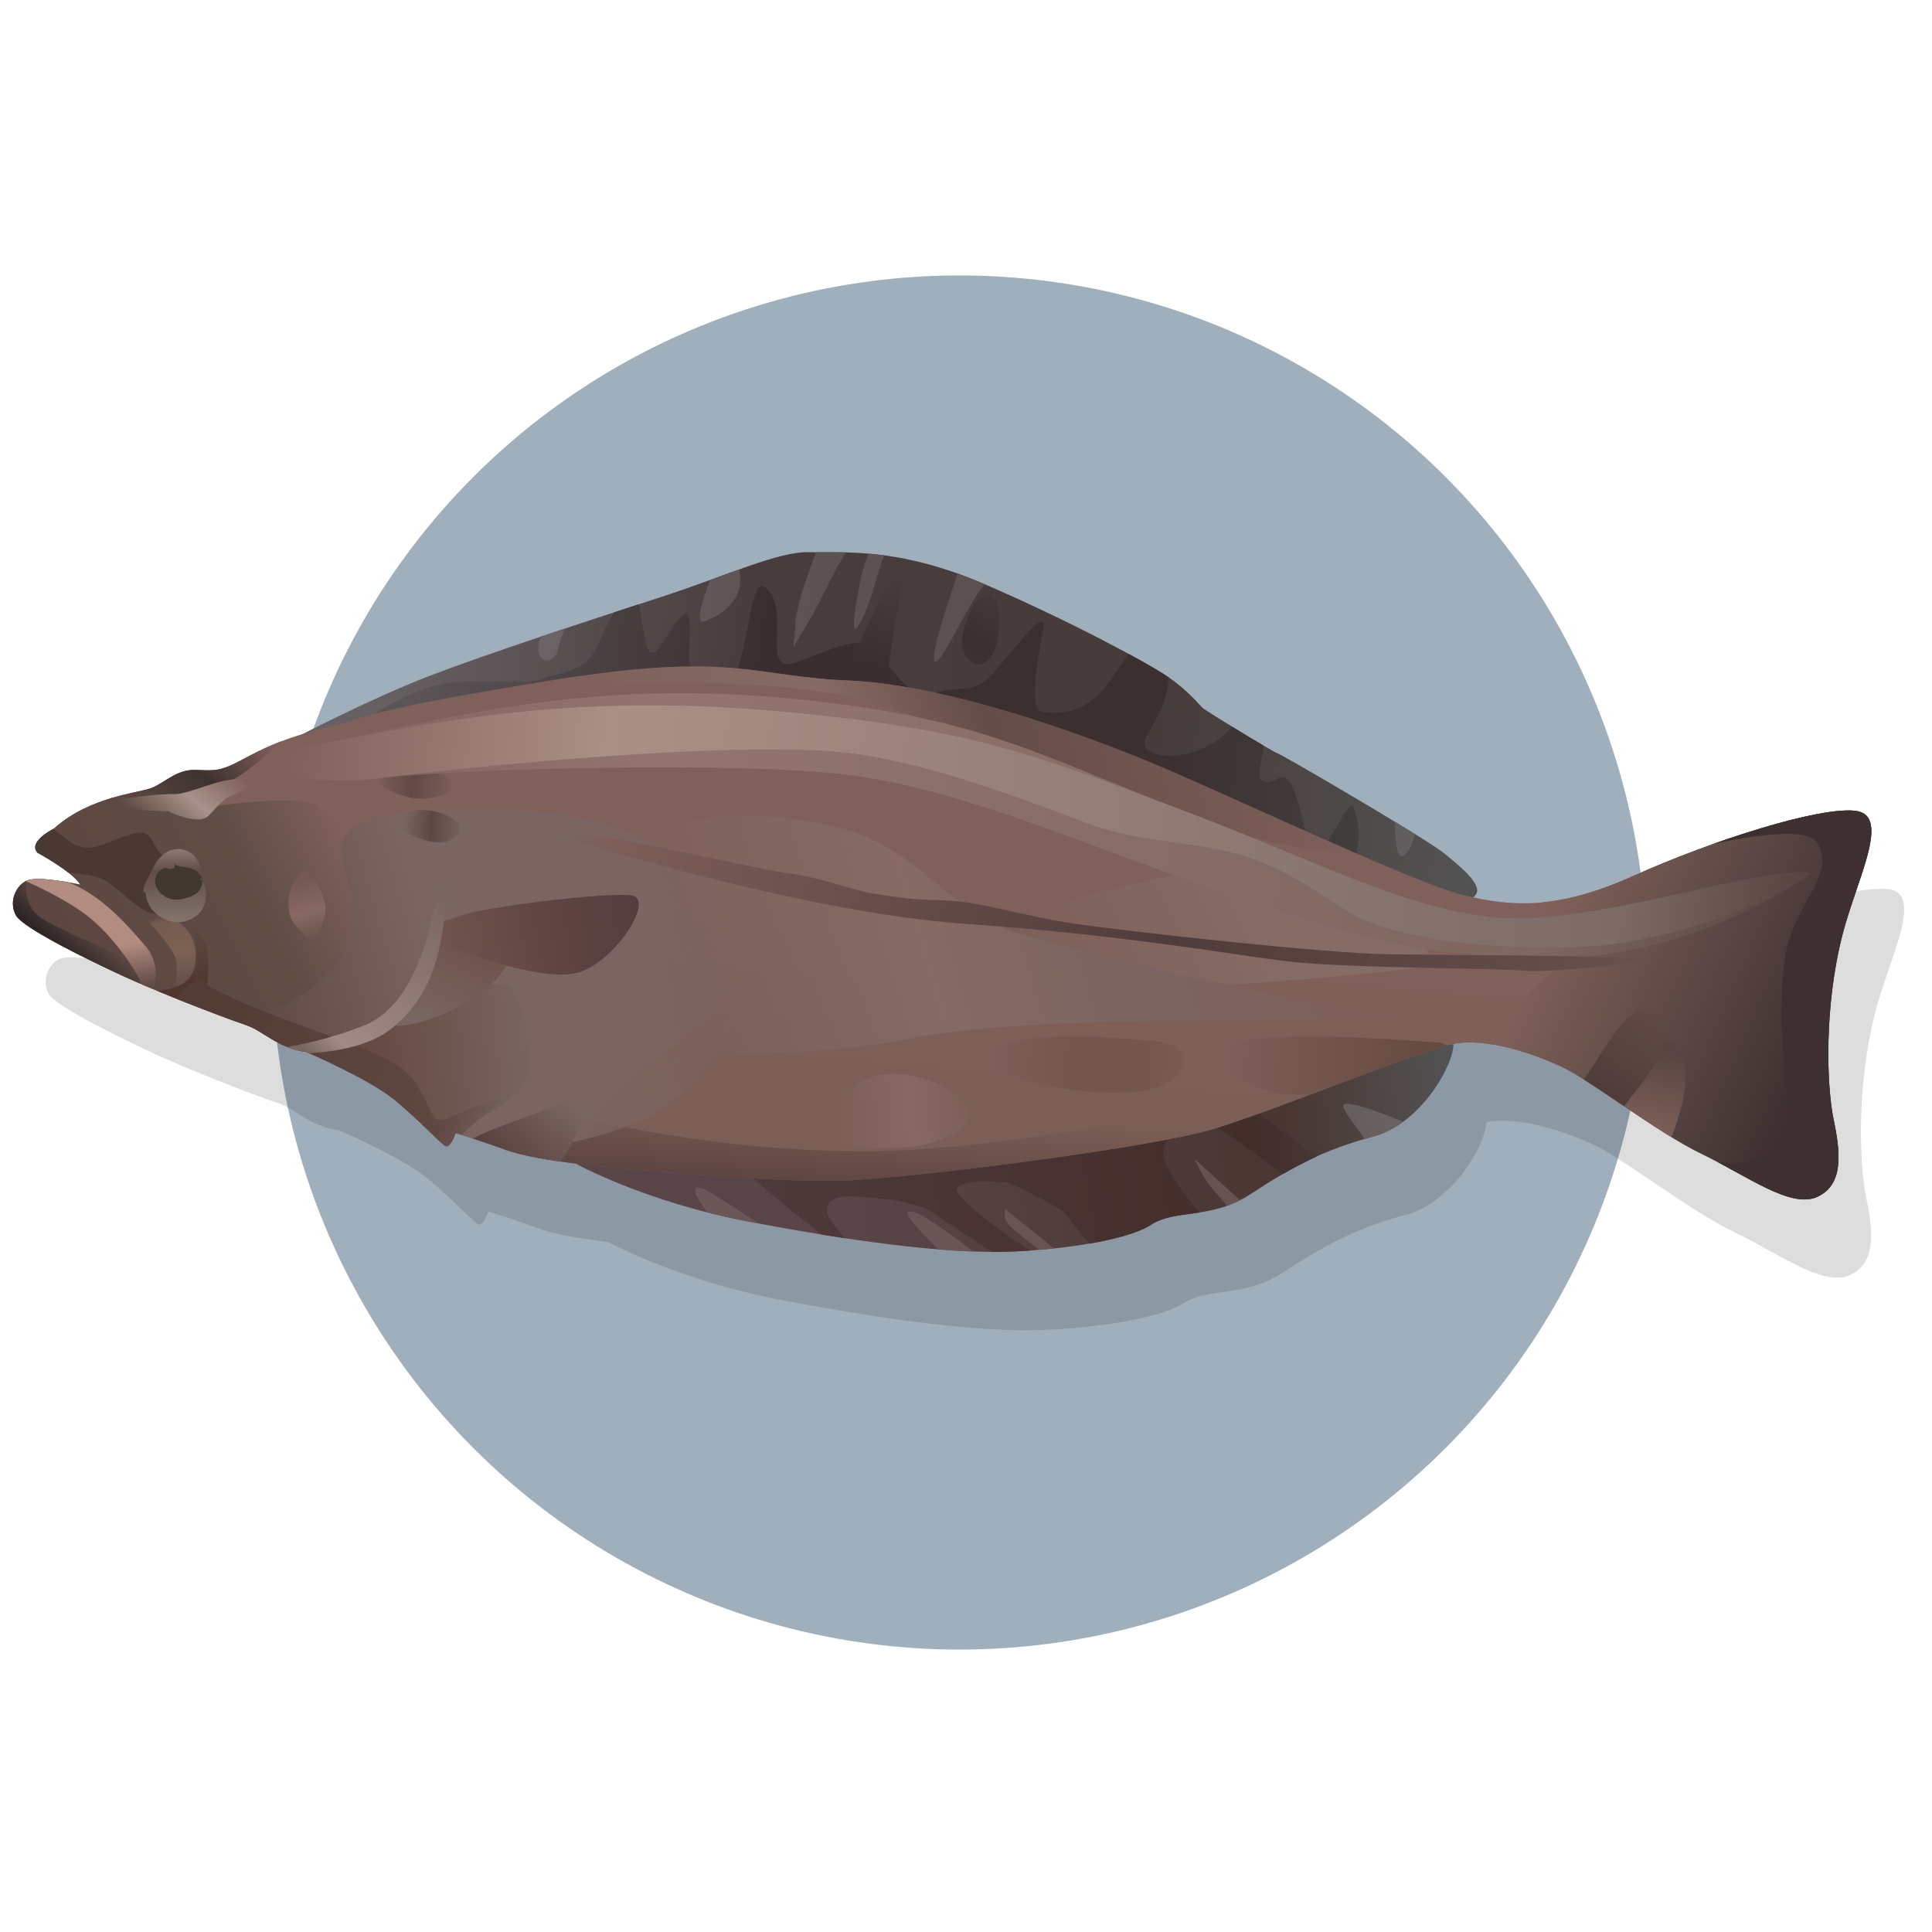
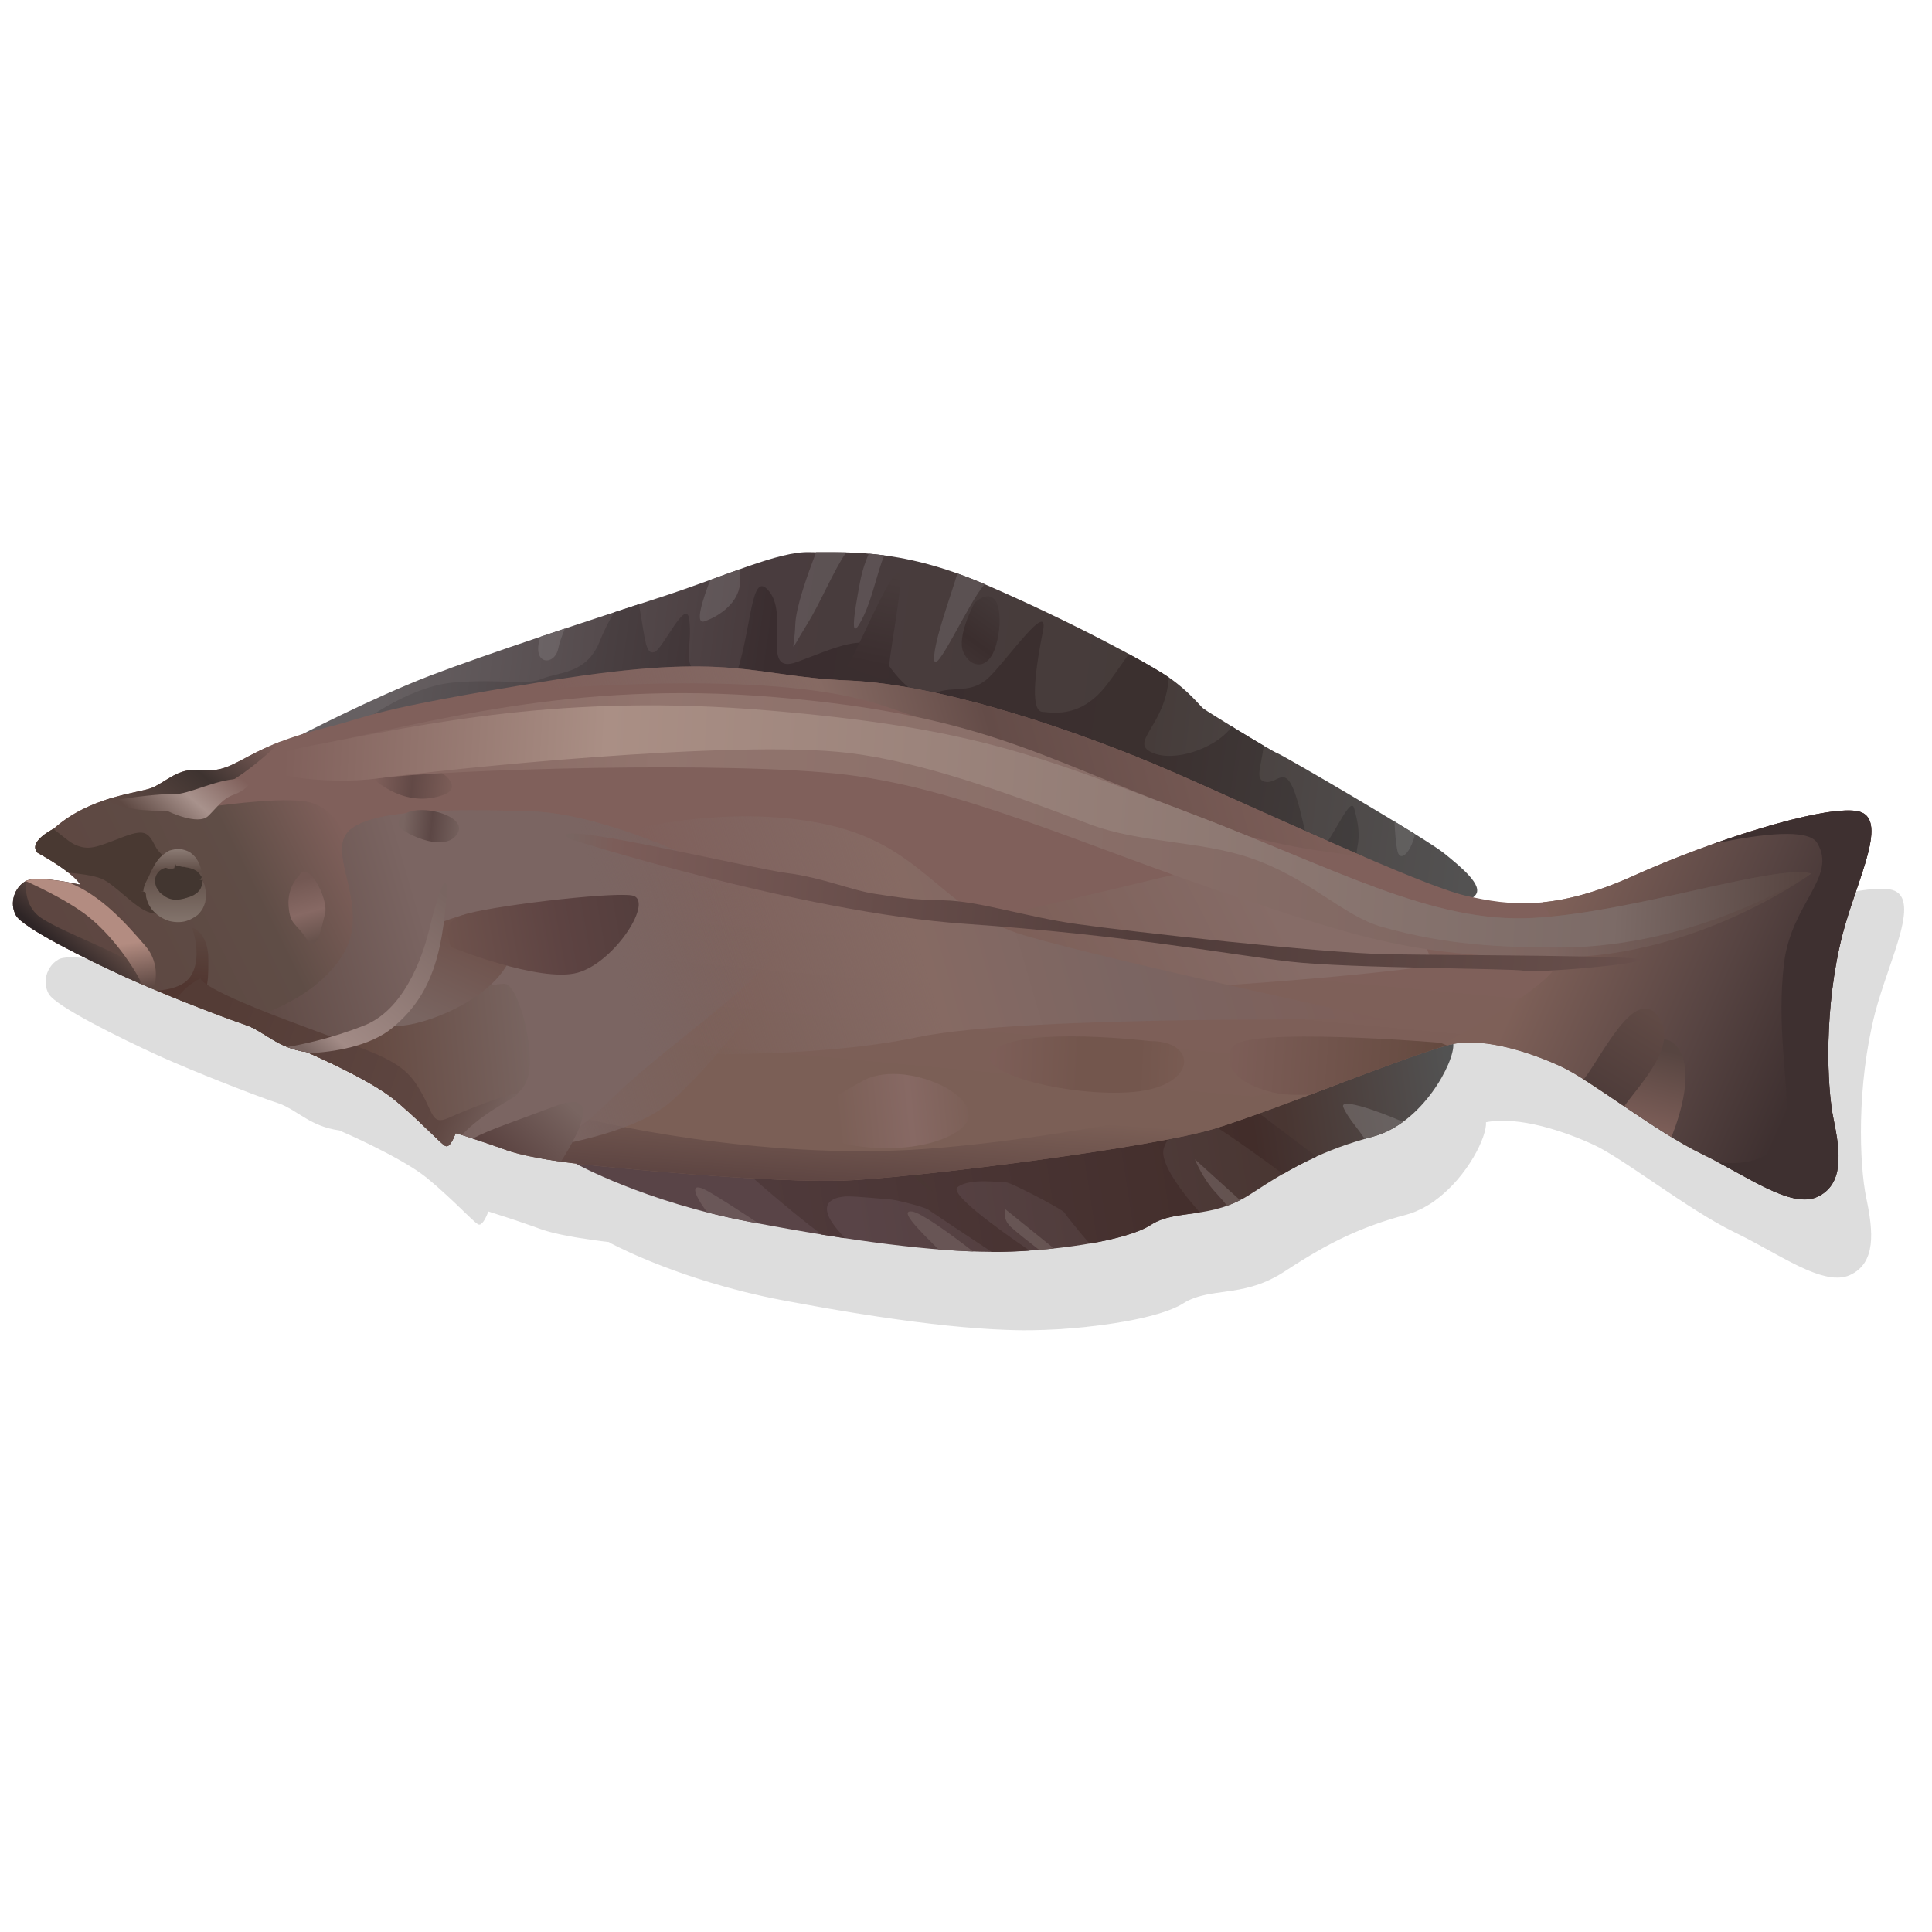
<svg xmlns="http://www.w3.org/2000/svg" version="1.1" id="Calque_1" x="0px" y="0px" width="164.5px" height="164.5px" viewBox="0 0 164.5 164.5" enable-background="new 0 0 164.5 164.5" xml:space="preserve">
  <g>
-     <circle opacity="0.4" fill="#133959" enable-background="new    " cx="81.692" cy="81.952" r="58.5" />
    <path opacity="0.15" fill="#1D1E1C" enable-background="new    " d="M160.844,75.716c-0.167-0.024-0.359-0.035-0.562-0.038   c-0.054-0.001-0.108-0.001-0.164-0.001c-0.19,0.001-0.394,0.009-0.611,0.026c-0.026,0.001-0.051,0.002-0.079,0.004   c-0.244,0.021-0.51,0.051-0.783,0.089c-0.074,0.01-0.146,0.021-0.224,0.033c-0.237,0.035-0.483,0.076-0.739,0.123   c-0.06,0.01-0.113,0.02-0.172,0.03c-0.307,0.059-0.626,0.125-0.955,0.198c-0.087,0.019-0.176,0.04-0.263,0.06   c-0.271,0.062-0.55,0.129-0.835,0.2c-0.085,0.021-0.169,0.042-0.256,0.063c-0.352,0.089-0.708,0.185-1.074,0.286   c-0.095,0.027-0.189,0.054-0.287,0.081c-0.296,0.083-0.597,0.17-0.9,0.26c-0.105,0.032-0.215,0.063-0.322,0.097   c-0.383,0.115-0.766,0.233-1.154,0.357c-0.087,0.028-0.174,0.057-0.261,0.084c-0.33,0.106-0.661,0.215-0.994,0.327   c-0.106,0.037-0.216,0.072-0.324,0.109c-0.396,0.134-0.786,0.27-1.187,0.41c0.004,0,0.007,0,0.008,0   c-2.354,0.833-4.721,1.775-6.816,2.723c-0.396,0.18-0.785,0.346-1.164,0.501c-0.168,0.069-0.328,0.129-0.492,0.192   c-0.203,0.081-0.408,0.163-0.604,0.236c-0.208,0.077-0.41,0.146-0.614,0.215c-0.141,0.048-0.283,0.1-0.422,0.145   c-0.229,0.076-0.456,0.143-0.681,0.209c-0.101,0.031-0.199,0.061-0.298,0.089c-0.248,0.07-0.487,0.132-0.729,0.189   c-0.064,0.018-0.134,0.031-0.197,0.051c-0.261,0.06-0.515,0.115-0.766,0.164c-0.037,0.008-0.072,0.016-0.109,0.021   c-0.271,0.051-0.535,0.101-0.795,0.134c-0.013,0.004-0.021,0.006-0.033,0.008c-0.273,0.041-0.543,0.07-0.811,0.1l0,0   c-2.229,0.222-4.113-0.022-5.966-0.42c0.069-0.059,0.147-0.113,0.205-0.176c0.718-0.815-1.185-2.375-2.688-3.598   c-0.498-0.402-2.154-1.445-4.166-2.666c-0.012-0.007-0.021-0.014-0.033-0.021l0,0c-4.064-2.467-9.566-5.657-9.949-5.8   c-0.145-0.054-0.59-0.302-1.18-0.648l0,0c-0.182-0.105-0.377-0.221-0.58-0.341c-0.053-0.032-0.108-0.066-0.166-0.1   c-0.14-0.083-0.277-0.167-0.424-0.254c-0.086-0.053-0.176-0.104-0.265-0.16c-0.124-0.075-0.249-0.15-0.374-0.227   c-0.092-0.056-0.184-0.111-0.273-0.167c-0.057-0.034-0.107-0.067-0.166-0.102c-1.418-0.866-2.763-1.709-2.907-1.827   c-0.302-0.244-1.214-1.461-2.938-2.646c-0.095-0.065-0.208-0.139-0.33-0.218c-0.039-0.025-0.08-0.051-0.123-0.078   c-0.1-0.062-0.207-0.129-0.32-0.199c-0.041-0.025-0.077-0.048-0.123-0.074c-0.146-0.09-0.312-0.187-0.48-0.287   c-0.064-0.039-0.137-0.079-0.206-0.119c-0.122-0.071-0.251-0.145-0.383-0.22c-0.083-0.047-0.164-0.093-0.25-0.142   c-0.19-0.108-0.394-0.22-0.603-0.335c-0.104-0.057-0.215-0.118-0.322-0.177c-0.083-0.045-0.163-0.09-0.248-0.136l0,0   c-2.979-1.622-7.408-3.84-12.27-5.941c-0.416-0.18-0.818-0.345-1.218-0.5c-0.368-0.146-0.728-0.277-1.083-0.404   c-0.014-0.005-0.027-0.011-0.042-0.016l0,0c-2.382-0.849-4.446-1.302-6.221-1.54l0,0c-0.001,0-0.001,0-0.002,0   c-0.457-0.061-0.894-0.109-1.312-0.145c-0.002,0-0.005,0-0.008-0.001l0,0c-0.689-0.059-1.331-0.092-1.921-0.107l0,0   c-0.101-0.002-0.196-0.003-0.294-0.004c-1.106-0.021-2.04,0.008-2.801-0.017c-2.689-0.087-7.147,2.032-12.708,3.835   c-0.582,0.188-1.211,0.393-1.865,0.606l0,0c-0.453,0.147-0.925,0.302-1.404,0.458c-1.539,0.503-3.195,1.048-4.876,1.607l0,0   c-0.131,0.043-0.264,0.088-0.396,0.132c-0.432,0.144-0.863,0.289-1.294,0.433c-0.136,0.045-0.271,0.091-0.405,0.136   c0,0,0,0,0,0.001c-3.561,1.198-7.024,2.401-9.423,3.321c-4.165,1.598-9.404,4.236-10.828,4.964   c-2.066,0.627-3.328,1.226-4.521,1.849c-0.003,0.001-0.006,0.002-0.008,0.004c-0.266,0.138-0.527,0.278-0.795,0.419   c-1.814,0.964-2.286,0.812-3.847,0.775c-1.561-0.037-2.584,1.108-3.703,1.543c-0.074,0.029-0.163,0.058-0.263,0.085   c-0.031,0.009-0.068,0.018-0.102,0.026c-0.072,0.02-0.146,0.04-0.229,0.059c-0.074,0.018-0.153,0.036-0.234,0.054   c-0.043,0.01-0.085,0.02-0.13,0.03c-0.634,0.141-1.462,0.312-2.381,0.584l0,0c-0.009,0.003-0.017,0.006-0.025,0.007   c-0.138,0.042-0.281,0.088-0.423,0.133c-0.06,0.02-0.119,0.038-0.181,0.057c-0.136,0.046-0.274,0.097-0.413,0.147   c-0.07,0.025-0.138,0.049-0.209,0.076c-0.132,0.051-0.266,0.106-0.399,0.162c-0.078,0.033-0.154,0.062-0.232,0.096   c-0.129,0.056-0.259,0.118-0.388,0.18c-0.083,0.039-0.165,0.075-0.247,0.116c-0.126,0.062-0.251,0.133-0.377,0.201   c-0.085,0.047-0.171,0.089-0.256,0.139c-0.127,0.073-0.251,0.153-0.376,0.231c-0.083,0.052-0.166,0.1-0.248,0.155   c-0.136,0.09-0.269,0.189-0.402,0.287c-0.069,0.051-0.14,0.098-0.208,0.15c-0.201,0.154-0.398,0.319-0.59,0.493   c0,0-0.11,0.055-0.269,0.147c-0.018,0.01-0.034,0.02-0.053,0.031c-0.024,0.015-0.049,0.03-0.074,0.045   C6.935,77.468,6.91,77.483,6.883,77.5c-0.025,0.016-0.052,0.034-0.079,0.052c-0.027,0.018-0.055,0.036-0.083,0.055   c-0.028,0.019-0.056,0.04-0.085,0.061c-0.029,0.02-0.056,0.04-0.084,0.062c-0.029,0.021-0.057,0.044-0.085,0.067   c-0.028,0.021-0.056,0.044-0.084,0.068c-0.027,0.023-0.054,0.047-0.08,0.071c-0.028,0.026-0.055,0.05-0.081,0.076   c-0.025,0.025-0.049,0.05-0.073,0.075C6.123,78.116,6.1,78.143,6.077,78.17c-0.022,0.026-0.042,0.052-0.063,0.077   c-0.022,0.029-0.042,0.058-0.061,0.087c-0.017,0.026-0.034,0.052-0.049,0.079c-0.018,0.03-0.03,0.061-0.044,0.091   c-0.012,0.026-0.024,0.052-0.033,0.079c-0.011,0.031-0.017,0.064-0.023,0.097c-0.006,0.025-0.012,0.051-0.014,0.077   c-0.003,0.034,0,0.068,0.003,0.103c0.003,0.024,0.001,0.048,0.006,0.072c0.008,0.039,0.025,0.078,0.042,0.117   c0.008,0.02,0.012,0.039,0.022,0.058c0.032,0.059,0.073,0.116,0.127,0.174c0,0,1.51,0.81,2.623,1.69l0,0   c0.435,0.344,0.811,0.699,1.008,1.021c0,0-0.418-0.094-1.003-0.199l0,0c-0.007-0.001-0.015-0.001-0.022-0.003   c-0.121-0.022-0.248-0.044-0.381-0.065c-0.028-0.004-0.055-0.009-0.083-0.013c-0.151-0.024-0.306-0.048-0.466-0.07   c-0.015-0.002-0.031-0.004-0.047-0.006c-0.136-0.019-0.274-0.036-0.411-0.052c-0.053-0.006-0.104-0.01-0.156-0.016   c-0.107-0.011-0.213-0.021-0.319-0.029c-0.054-0.004-0.107-0.008-0.16-0.012c-0.148-0.01-0.295-0.017-0.434-0.018   c-0.019,0-0.034,0.001-0.052,0.001c-0.122-0.001-0.238,0.002-0.349,0.009c-0.042,0.002-0.08,0.007-0.121,0.011   c-0.087,0.008-0.167,0.02-0.243,0.034c-0.033,0.006-0.068,0.011-0.1,0.019c-0.1,0.023-0.191,0.052-0.263,0.09   c-0.008,0.004-0.014,0.009-0.022,0.014H4.99c-0.005,0.003-0.01,0.007-0.016,0.011C4.391,82.02,3.983,82.652,3.9,83.343   c-0.009,0.07-0.003,0.144-0.004,0.216C3.894,83.628,3.885,83.7,3.891,83.77c0.01,0.125,0.036,0.25,0.069,0.373   c0.004,0.021,0.004,0.037,0.011,0.059c0.041,0.142,0.099,0.277,0.174,0.415c0.602,1.079,6.173,3.811,9.276,5.229   c0.197,0.09,0.404,0.182,0.618,0.277c0.064,0.029,0.132,0.059,0.198,0.086c0.153,0.068,0.308,0.137,0.468,0.206   c0.005,0.002,0.01,0.004,0.015,0.006l0,0c0.058,0.026,0.12,0.052,0.179,0.077l0,0c0.02,0.009,0.042,0.018,0.062,0.025   c0.381,0.164,0.774,0.33,1.18,0.5l0,0c0.009,0.004,0.018,0.008,0.028,0.012c1.718,0.714,3.587,1.451,5.084,2.017   c0.074,0.028,0.142,0.054,0.214,0.08c0.154,0.058,0.305,0.115,0.449,0.168c0.097,0.036,0.188,0.069,0.28,0.104   c0.115,0.041,0.227,0.082,0.334,0.123c0.089,0.031,0.175,0.062,0.257,0.093c0.104,0.037,0.198,0.069,0.291,0.104   c0.066,0.021,0.135,0.049,0.196,0.065c0.147,0.051,0.281,0.101,0.393,0.133c0.192,0.062,0.374,0.142,0.553,0.228   c0.063,0.025,0.124,0.062,0.187,0.096c0.115,0.061,0.232,0.121,0.345,0.186c0.077,0.045,0.154,0.092,0.231,0.139   c0.118,0.07,0.235,0.145,0.354,0.22c0.087,0.054,0.172,0.104,0.262,0.164c0-0.001,0-0.001,0.001-0.002   c0.679,0.423,1.417,0.854,2.409,1.118c0.276,0.072,0.571,0.137,0.889,0.179c0,0,0.082,0.036,0.229,0.104l0,0l0,0l0,0   c0.118,0.051,0.283,0.125,0.478,0.213c0.023,0.01,0.044,0.02,0.068,0.027c0.073,0.033,0.154,0.069,0.234,0.106   c0.058,0.024,0.117,0.054,0.179,0.082c0.069,0.028,0.143,0.063,0.216,0.101c0.082,0.038,0.167,0.077,0.253,0.118   c0.073,0.033,0.146,0.065,0.222,0.104c0.094,0.045,0.192,0.092,0.292,0.141c0.076,0.035,0.15,0.07,0.226,0.107   c0.116,0.058,0.237,0.113,0.357,0.174c0.064,0.033,0.127,0.062,0.192,0.097c0.377,0.188,0.769,0.386,1.162,0.593   c0.056,0.029,0.112,0.062,0.169,0.092c0.139,0.073,0.278,0.147,0.417,0.227c0.069,0.035,0.136,0.074,0.204,0.111   c0.126,0.068,0.252,0.143,0.376,0.211c0.07,0.041,0.14,0.082,0.209,0.123c0.12,0.067,0.236,0.139,0.351,0.207   c0.069,0.043,0.139,0.084,0.208,0.127c0.112,0.068,0.22,0.141,0.328,0.207c0.063,0.041,0.128,0.084,0.19,0.125   c0.112,0.072,0.218,0.146,0.322,0.223c0.05,0.033,0.102,0.068,0.148,0.104c0.148,0.106,0.289,0.213,0.416,0.317   c0.266,0.217,0.525,0.438,0.779,0.659c0.072,0.062,0.141,0.125,0.211,0.188c0.179,0.157,0.357,0.316,0.526,0.473   c0.071,0.062,0.136,0.127,0.204,0.188c0.167,0.154,0.334,0.312,0.49,0.456c0.04,0.037,0.075,0.069,0.113,0.105   c0.534,0.511,0.987,0.951,1.342,1.287c0.022,0.021,0.048,0.045,0.069,0.065c0.092,0.087,0.171,0.157,0.248,0.226   c0.038,0.035,0.079,0.072,0.113,0.104c0.061,0.052,0.107,0.087,0.153,0.12c0.022,0.018,0.053,0.045,0.072,0.057   c0.004,0,0.007,0,0.01,0.002c0.014,0.01,0.036,0.028,0.048,0.033c0.057,0.025,0.114,0.021,0.171,0c0.001,0,0.002,0,0.003,0   c0.027-0.011,0.053-0.033,0.08-0.057c0.042-0.03,0.085-0.069,0.125-0.119c0.019-0.021,0.038-0.042,0.057-0.068   c0.026-0.035,0.049-0.072,0.074-0.113c0.017-0.025,0.033-0.055,0.049-0.082c0.023-0.041,0.044-0.082,0.065-0.123   c0.015-0.028,0.029-0.061,0.043-0.088c0.019-0.041,0.037-0.076,0.054-0.114c0.012-0.029,0.024-0.058,0.035-0.082   c0.014-0.034,0.026-0.062,0.038-0.093c0.012-0.03,0.021-0.056,0.029-0.075c0.007-0.021,0.013-0.033,0.018-0.046   c0.01-0.027,0.016-0.045,0.016-0.045s0.729,0.229,1.711,0.552c0.062,0.021,0.124,0.039,0.188,0.062   c0.14,0.047,0.287,0.096,0.436,0.145c0.14,0.049,0.281,0.098,0.425,0.146c0.077,0.024,0.153,0.054,0.23,0.079   c0.213,0.07,0.429,0.146,0.644,0.225c0.023,0.008,0.047,0.018,0.07,0.021c0.251,0.088,0.5,0.18,0.742,0.268   c0.133,0.049,0.278,0.096,0.432,0.143c0.048,0.015,0.101,0.027,0.15,0.043c0.11,0.031,0.22,0.062,0.338,0.092   c0.063,0.016,0.129,0.031,0.194,0.049c0.112,0.025,0.224,0.053,0.34,0.079c0.07,0.017,0.141,0.03,0.213,0.048   c0.116,0.023,0.233,0.049,0.353,0.072c0.075,0.016,0.149,0.029,0.225,0.044c0.071,0.015,0.142,0.026,0.214,0.041   c0.056,0.011,0.112,0.021,0.168,0.03c0.056,0.011,0.11,0.021,0.165,0.029c0.025,0.006,0.052,0.012,0.079,0.016   c0.074,0.013,0.146,0.023,0.221,0.037c0.059,0.011,0.116,0.021,0.174,0.029c0.051,0.008,0.101,0.018,0.151,0.022   c0.05,0.008,0.099,0.019,0.147,0.021c0.09,0.018,0.18,0.028,0.269,0.041c0.053,0.009,0.106,0.021,0.159,0.025   c0.066,0.01,0.13,0.02,0.195,0.029c0.068,0.01,0.133,0.02,0.2,0.029c0.044,0.006,0.091,0.014,0.133,0.02l0,0   c0.032,0.004,0.06,0.008,0.09,0.014c0.121,0.017,0.238,0.032,0.351,0.047c0.069,0.01,0.134,0.021,0.199,0.027   c0.063,0.008,0.125,0.016,0.186,0.023c0.061,0.007,0.121,0.016,0.179,0.021c0.072,0.011,0.139,0.021,0.204,0.026   c0.058,0.006,0.114,0.013,0.167,0.02l-0.066,0.012c0,0,4.303,2.377,11.133,4.121c0.001,0.002,0.001,0.004,0.002,0.004   c0.047,0.013,0.1,0.021,0.148,0.035c0.389,0.101,0.788,0.191,1.192,0.284c0.174,0.041,0.341,0.082,0.518,0.121   c0.572,0.127,1.157,0.25,1.757,0.363c0.266,0.052,0.524,0.099,0.787,0.146c-0.001,0-0.002,0-0.002,0   c1.883,0.354,3.674,0.666,5.367,0.941l0,0c0.008,0.001,0.017,0.003,0.026,0.004c0.666,0.107,1.314,0.209,1.952,0.305   c0.003,0,0.007,0,0.01,0l0,0c4.284,0.646,7.909,1.021,10.894,1.129h0.002l0,0c0.534,0.021,1.053,0.032,1.545,0.035   c0.012,0,0.025,0,0.039,0l0,0c0.012,0,0.023-0.002,0.035-0.002c0.461,0.002,0.94-0.008,1.426-0.023   c0.066,0,0.133-0.002,0.198-0.004c0.479-0.018,0.968-0.043,1.46-0.07c0.04-0.003,0.078-0.008,0.118-0.01c0,0-0.001,0-0.003-0.002   c0.27-0.018,0.537-0.036,0.807-0.06c0,0,0.002,0,0.002,0.001c0.047-0.005,0.094-0.009,0.143-0.014   c0.318-0.027,0.642-0.059,0.961-0.09c0.054-0.006,0.104-0.01,0.156-0.016l-0.002-0.005c1.045-0.106,2.07-0.251,3.039-0.419v0.001   c0.043-0.007,0.084-0.017,0.125-0.021c0.168-0.028,0.332-0.062,0.496-0.09c0.129-0.025,0.256-0.051,0.381-0.076   c0.148-0.03,0.295-0.062,0.438-0.092c0.134-0.029,0.265-0.062,0.394-0.09c0.131-0.031,0.266-0.062,0.393-0.098   c0.134-0.034,0.268-0.066,0.396-0.104c0.111-0.029,0.229-0.062,0.338-0.094c0.133-0.039,0.26-0.078,0.385-0.117   c0.099-0.033,0.197-0.062,0.291-0.097c0.131-0.045,0.25-0.091,0.371-0.136c0.078-0.03,0.16-0.061,0.234-0.089   c0.131-0.056,0.246-0.108,0.363-0.163c0.057-0.023,0.109-0.051,0.163-0.075c0.162-0.081,0.312-0.165,0.44-0.25   c0.146-0.092,0.289-0.174,0.438-0.247c0.054-0.023,0.104-0.046,0.158-0.066c0.099-0.045,0.196-0.088,0.298-0.125   c0.066-0.024,0.139-0.045,0.205-0.067c0.089-0.029,0.177-0.06,0.27-0.083c0.08-0.021,0.158-0.041,0.238-0.061   c0.083-0.021,0.164-0.039,0.247-0.06c0.095-0.021,0.188-0.038,0.285-0.056c0.067-0.014,0.138-0.024,0.209-0.036   c0.12-0.021,0.239-0.039,0.362-0.06c0.035-0.004,0.066-0.011,0.104-0.016c0.417-0.061,0.854-0.113,1.303-0.186   c0.021-0.002,0.043-0.006,0.062-0.008l0,0c0.729-0.113,1.492-0.272,2.296-0.562v0.001c0.002-0.001,0.004-0.001,0.006-0.003   c0.179-0.062,0.354-0.136,0.536-0.211c0.007-0.003,0.016-0.007,0.021-0.009c0.182-0.076,0.36-0.164,0.547-0.258   c0.004-0.002,0.008-0.004,0.013-0.006l0,0c0.313-0.158,0.631-0.334,0.955-0.548c0.999-0.657,1.937-1.241,2.868-1.774   c0.365-0.211,0.729-0.41,1.097-0.604c0.138-0.07,0.274-0.141,0.412-0.21c0.31-0.155,0.62-0.312,0.937-0.456   c1.521-0.704,3.133-1.3,5.062-1.812c0.244-0.063,0.484-0.146,0.717-0.236c0.124-0.048,0.243-0.105,0.364-0.163   c0.099-0.045,0.198-0.087,0.297-0.138c0.165-0.084,0.325-0.178,0.485-0.271c0.041-0.023,0.082-0.049,0.125-0.074   c0.179-0.108,0.354-0.229,0.521-0.354c0.012-0.006,0.021-0.014,0.025-0.02c0,0,0,0-0.004,0c2.73-1.994,4.395-5.439,4.291-6.629   c2.805-0.551,6.726,0.787,9.205,1.936c0.525,0.242,1.195,0.638,1.953,1.115c0.231,0.146,0.474,0.303,0.717,0.463   c0.021,0.016,0.043,0.027,0.062,0.041c0.258,0.168,0.521,0.345,0.792,0.523c0.011,0.006,0.021,0.012,0.029,0.021   c0.573,0.383,1.175,0.791,1.792,1.207l0,0c2.216,1.496,4.619,3.099,6.584,4.047c0.468,0.226,0.934,0.466,1.395,0.711   c0.147,0.079,0.295,0.158,0.44,0.236c0.077,0.043,0.153,0.084,0.229,0.123c0.17,0.096,0.34,0.188,0.51,0.28   c0.047,0.024,0.094,0.052,0.14,0.075c0.231,0.127,0.462,0.254,0.69,0.379c0.074,0.041,0.146,0.082,0.225,0.123   c0.145,0.079,0.289,0.157,0.432,0.234c0.082,0.041,0.162,0.086,0.24,0.128c0.137,0.071,0.271,0.145,0.408,0.213   c0.076,0.041,0.154,0.081,0.232,0.12c0.146,0.074,0.291,0.146,0.438,0.218c0.059,0.028,0.119,0.062,0.178,0.087   c0.2,0.098,0.397,0.188,0.592,0.271c0.035,0.017,0.069,0.026,0.104,0.043c0.157,0.063,0.313,0.131,0.467,0.188   c0.065,0.023,0.128,0.049,0.193,0.068c0.12,0.043,0.241,0.084,0.358,0.121c0.069,0.021,0.143,0.039,0.213,0.061   c0.104,0.03,0.215,0.061,0.317,0.082c0.07,0.02,0.144,0.03,0.212,0.042c0.104,0.021,0.2,0.034,0.301,0.046   c0.065,0.01,0.137,0.018,0.205,0.021c0.098,0.008,0.188,0.008,0.285,0.006c0.062,0,0.125,0,0.188-0.004   c0.102-0.008,0.199-0.022,0.295-0.041c0.05-0.01,0.102-0.016,0.15-0.026c0.143-0.034,0.278-0.08,0.413-0.141   c2.255-1.031,1.995-3.716,1.399-6.56c-0.6-2.857-0.836-9.567,0.744-15.75C160.861,81.588,163.822,76.155,160.844,75.716z" />
    <g>
      <linearGradient id="SVGID_1_" gradientUnits="userSpaceOnUse" x1="426.9" y1="611.295" x2="520.267" y2="614.159" gradientTransform="matrix(0.996 0.092 -0.092 0.996 -335.768 -593.325)">
        <stop offset="0" style="stop-color:#666062" />
        <stop offset="0.323" style="stop-color:#493C3E" />
        <stop offset="0.697" style="stop-color:#463C3A" />
        <stop offset="1" style="stop-color:#535252" />
      </linearGradient>
      <path fill="url(#SVGID_1_)" d="M125.619,76.226c0.718-0.816-1.182-2.375-2.688-3.595c-1.507-1.217-13.576-8.271-14.149-8.487    c-0.573-0.215-6.031-3.581-6.332-3.825c-0.302-0.244-1.214-1.461-2.937-2.646c-1.729-1.185-8.193-4.698-15.66-7.927    c-7.464-3.229-12.211-2.646-14.9-2.734c-2.688-0.087-7.147,2.033-12.707,3.835c-5.561,1.802-14.794,4.828-19.661,6.694    c-4.865,1.867-11.211,5.16-11.211,5.16S119.91,82.707,125.619,76.226z" />
      <linearGradient id="SVGID_2_" gradientUnits="userSpaceOnUse" x1="429.938" y1="612.018" x2="519.87" y2="616.743" gradientTransform="matrix(0.996 0.092 -0.092 0.996 -335.768 -593.325)">
        <stop offset="0" style="stop-color:#5A5456" />
        <stop offset="0.323" style="stop-color:#3A2D2F" />
        <stop offset="0.697" style="stop-color:#3B302F" />
        <stop offset="1" style="stop-color:#454545" />
      </linearGradient>
      <path fill="url(#SVGID_2_)" d="M94.282,58.248c-2.132,2.822-4.399,2.468-5.54,2.361c-1.141-0.105-0.471-4.214,0.064-6.896    c0.539-2.683-2.947,2.314-4.531,3.894c-1.584,1.578-3.087,0.719-4.736,1.429c-1.647,0.71-3.445-1.614-4.569-3.445    c-1.125-1.83-3.992-0.371-7.119,0.776c-3.127,1.148-0.654-3.8-2.322-5.968c-1.669-2.168-1.459,3.315-2.997,7.488    c-1.539,4.171-2.45,0.06-3.383-0.747c-0.931-0.806-0.215-2.321-0.458-4.357c-0.242-2.036-2.249,2.523-2.988,2.742    c-0.74,0.22-0.763-1.078-1.237-3.71c-0.025-0.136-0.054-0.253-0.085-0.362c-0.664,0.216-1.359,0.443-2.077,0.679    c-0.451,0.709-0.897,1.614-1.266,2.528c-1.121,2.772-3.545,2.547-4.894,3.141c-1.35,0.593-3.449-0.033-7.508,0.309    c-4.059,0.342-8.409,3.82-8.409,3.82c-0.259,0.647-0.121,1.264,0.357,1.852c8.824,1.808,27.562,5.556,46.109,8.68    c19.345,1.504,37.5,1.99,38.104,1.786c1.336-0.45,0.521-0.958,0.77-2.085c0.25-1.128,0.06-2.152-0.266-3.333    c-0.322-1.181-1.834,2.706-2.924,3.611c-1.092,0.905-1.213-2.414-2.129-4.945c-0.916-2.529-1.527-0.573-2.643-0.964    c-0.715-0.25-0.242-1.222-0.004-3.037c-0.771-0.451-1.791-1.068-2.724-1.64c-0.056,0.084-0.11,0.166-0.171,0.237    c-1.301,1.605-4.729,2.869-6.652,1.97c-1.933-0.898,1.225-2.331,1.457-6.39c-0.604-0.414-1.787-1.114-3.394-1.986    C95.654,56.312,95.093,57.176,94.282,58.248z" />
      <linearGradient id="SVGID_3_" gradientUnits="userSpaceOnUse" x1="470.285" y1="654.987" x2="520.98" y2="642.529" gradientTransform="matrix(0.996 0.092 -0.092 0.996 -335.768 -593.325)">
        <stop offset="0" style="stop-color:#594447" />
        <stop offset="0.72" style="stop-color:#493632" />
        <stop offset="0.996" style="stop-color:#525252" />
      </linearGradient>
      <path fill="url(#SVGID_3_)" d="M123.74,88.889c0.128,1.521-2.624,6.77-6.828,7.885c-4.202,1.121-6.928,2.596-10.375,4.861    c-3.446,2.27-6.371,1.242-8.553,2.657c-2.18,1.416-8.735,2.315-13.588,2.297c-4.854-0.021-11.675-0.87-20.583-2.562    c-8.903-1.689-14.75-4.93-14.75-4.93L123.74,88.889z" />
      <linearGradient id="SVGID_4_" gradientUnits="userSpaceOnUse" x1="454.028" y1="659.295" x2="523.521" y2="641.787" gradientTransform="matrix(0.996 0.092 -0.092 0.996 -335.768 -593.325)">
        <stop offset="0" style="stop-color:#523D3F" />
        <stop offset="0.72" style="stop-color:#422D2A" />
        <stop offset="0.996" style="stop-color:#525252" />
      </linearGradient>
      <path fill="url(#SVGID_4_)" d="M63.128,99.434c0,0,3.865,3.469,6.84,5.686c0.679,0.107,1.339,0.213,1.987,0.311    c-0.516-0.556-1.045-1.173-1.316-1.695c-0.852-1.662,0.892-1.859,1.539-1.871c0.648-0.012,3.216,0.227,3.715,0.271    c0.498,0.048,2.817,0.622,3.155,0.869c0.178,0.131,2.881,1.929,5.388,3.589c1.022,0.004,2.119-0.033,3.236-0.107    c-2.832-1.935-6.858-4.856-6.144-5.405c1.084-0.834,3.773-0.369,4.136-0.407s4.818,2.317,4.941,2.545    c0.084,0.158,1.299,1.678,2.168,2.67c2.27-0.394,4.205-0.937,5.209-1.589c1.187-0.771,2.592-0.817,4.182-1.063    c-1.469-1.66-3.464-4.223-3.07-5.481c0.614-1.957,3.014-2.237,3.727-2.17c0.486,0.045,4.09,2.657,6.435,4.366    c0.938-0.543,1.867-1.029,2.841-1.471l-6.229-4.701c0,0-12.173,0.143-20.812,0.408l-13.116,1.791    C67.65,97.42,63.128,99.434,63.128,99.434z" />
      <path fill="#4A3734" d="M77.315,98.759c0.057,0.078,0.118,0.162,0.178,0.253c0.059,0.092,0.137,0.18,0.203,0.278    c0.137,0.198,0.296,0.396,0.448,0.601c0.159,0.196,0.313,0.398,0.47,0.58c0.079,0.088,0.146,0.188,0.221,0.266    c0.074,0.08,0.141,0.162,0.203,0.236c0.122,0.15,0.236,0.271,0.307,0.359c0.072,0.089,0.113,0.145,0.113,0.145    s-0.061-0.025-0.163-0.084c-0.099-0.059-0.252-0.133-0.409-0.254c-0.081-0.058-0.167-0.123-0.256-0.193    c-0.092-0.066-0.178-0.15-0.268-0.237c-0.089-0.088-0.188-0.171-0.27-0.271c-0.085-0.103-0.171-0.201-0.258-0.306    c-0.077-0.104-0.153-0.217-0.229-0.321c-0.08-0.104-0.136-0.225-0.199-0.328c-0.062-0.11-0.122-0.213-0.167-0.319    c-0.048-0.104-0.088-0.206-0.125-0.298C77.036,98.675,77.198,98.604,77.315,98.759z" />
      <linearGradient id="SVGID_5_" gradientUnits="userSpaceOnUse" x1="475.93" y1="644.662" x2="475.93" y2="623.45" gradientTransform="matrix(0.996 0.092 -0.092 0.996 -335.768 -593.325)">
        <stop offset="0" style="stop-color:#7B5F56" />
        <stop offset="0.816" style="stop-color:#80605B" />
      </linearGradient>
      <path fill="url(#SVGID_5_)" d="M156.873,79.598c1.197-4.679,4.158-10.112,1.179-10.551c-2.979-0.438-12.315,2.522-18.958,5.519    c-6.642,2.995-10.486,2.584-14.34,1.688c-3.854-0.898-17.6-7.353-25.012-10.577c-7.414-3.224-19.375-7.41-27.542-7.738    s-9.742-2.523-25.403,0.012c-15.66,2.535-15.112,3.018-19.033,4.001c-3.92,0.984-5.512,1.861-7.328,2.825    c-1.815,0.963-2.287,0.812-3.847,0.774c-1.561-0.037-2.584,1.108-3.703,1.544c-1.12,0.436-5.264,0.714-8.314,3.469    c0,0-2.25,1.104-1.367,2.049c0,0,2.929,1.566,3.632,2.711c0,0-3.645-0.824-4.608-0.321c-0.964,0.503-1.468,1.858-0.867,2.939    c0.601,1.081,6.172,3.81,9.276,5.231s8.622,3.552,10.245,4.08c1.623,0.529,2.675,1.976,5.231,2.32c0,0,5.29,2.272,7.445,4.036    c2.155,1.764,3.964,3.767,4.378,3.966c0.412,0.2,0.857-1.107,0.857-1.107s2.463,0.769,4.446,1.493    c1.982,0.723,6.576,1.203,6.576,1.203s16.074,1.71,22.853,1.316c6.778-0.396,25.556-2.806,30.716-4.373    c5.162-1.569,17.555-6.674,20.356-7.225c2.801-0.55,6.722,0.786,9.204,1.936c2.479,1.146,8.06,5.551,11.93,7.42    c3.871,1.869,7.6,4.697,9.852,3.667c2.254-1.031,1.996-3.716,1.401-6.56C155.531,92.49,155.292,85.779,156.873,79.598z" />
      <linearGradient id="SVGID_6_" gradientUnits="userSpaceOnUse" x1="434.664" y1="633.308" x2="507.965" y2="604.412" gradientTransform="matrix(0.996 0.092 -0.092 0.996 -335.768 -593.325)">
        <stop offset="0.163" style="stop-color:#806B68;stop-opacity:0" />
        <stop offset="0.445" style="stop-color:#866A63" />
        <stop offset="0.608" style="stop-color:#644C48" />
        <stop offset="0.941" style="stop-color:#7E5F59" />
      </linearGradient>
      <path fill="url(#SVGID_6_)" d="M116.161,72.959c-5.454-2.347-12.042-5.378-16.419-7.282c-7.414-3.224-19.375-7.41-27.542-7.738    s-9.742-2.523-25.403,0.012c-3.515,0.569-6.208,1.035-8.324,1.426c11.721-1.227,28.053-2.18,36.659,0.686    c14.369,4.787,25.751,10.735,37.249,12.379C113.834,72.651,115.085,72.821,116.161,72.959z" />
      <linearGradient id="SVGID_7_" gradientUnits="userSpaceOnUse" x1="477.697" y1="654.738" x2="477.554" y2="646.577" gradientTransform="matrix(0.996 0.092 -0.092 0.996 -335.768 -593.325)">
        <stop offset="0" style="stop-color:#59413F" />
        <stop offset="1" style="stop-color:#7B5F56" />
      </linearGradient>
      <path fill="url(#SVGID_7_)" d="M113.156,91.93c-1.168,0.18-19.575,4.797-34.2,5.883c-14.626,1.086-29.101-2.562-29.101-2.562    c-2.048,0.698-3.35,1.956-4.165,3.319c1.988,0.371,4.125,0.596,4.125,0.596s16.074,1.71,22.853,1.316    c6.778-0.396,25.555-2.803,30.716-4.373c2.497-0.76,6.683-2.344,10.659-3.842C113.77,92.021,113.458,91.884,113.156,91.93z" />
      <linearGradient id="SVGID_8_" gradientUnits="userSpaceOnUse" x1="504.213" y1="627.017" x2="484.593" y2="639.476" gradientTransform="matrix(0.996 0.092 -0.092 0.996 -335.768 -593.325)">
        <stop offset="0" style="stop-color:#866C67" />
        <stop offset="0.99" style="stop-color:#7C5E57" />
      </linearGradient>
      <path fill="url(#SVGID_8_)" d="M85.7,77.873c0,0,2.062-0.527,8.235-1.967c6.176-1.44,6.483-1.699,7.756-1.438    c1.269,0.262,14.75,2.234,16.496,3.547c1.748,1.313,3.381,2.327,3.342,2.755c-0.041,0.428,0.762,1.078,0.009,1.439    c-0.752,0.361-16.715,1.898-25.647,2.074C86.956,84.462,76.252,82.028,85.7,77.873z" />
      <linearGradient id="SVGID_9_" gradientUnits="userSpaceOnUse" x1="444.81" y1="644.852" x2="511.19" y2="618.684" gradientTransform="matrix(0.996 0.092 -0.092 0.996 -335.768 -593.325)">
        <stop offset="0.163" style="stop-color:#806B68;stop-opacity:0" />
        <stop offset="0.445" style="stop-color:#866A63" />
        <stop offset="0.674" style="stop-color:#7B6562" />
        <stop offset="0.941" style="stop-color:#7E5F59" />
      </linearGradient>
      <path fill="url(#SVGID_9_)" d="M55.764,89.688c0,0,13.107,0.571,22.35-1.375c9.242-1.942,40.044-1.455,40.044-1.455    S94.891,81.89,87.33,79.677c-7.561-2.212-8.542-7.913-17.659-9.624c-9.117-1.71-18.01,1.131-18.01,1.131    S46.628,88.191,55.764,89.688z" />
      <linearGradient id="SVGID_10_" gradientUnits="userSpaceOnUse" x1="401.136" y1="642.927" x2="424.981" y2="628.248" gradientTransform="matrix(0.996 0.092 -0.092 0.996 -335.768 -593.325)">
        <stop offset="0" style="stop-color:#5D4540" />
        <stop offset="0.675" style="stop-color:#5F4D46" />
        <stop offset="1" style="stop-color:#80605B" />
      </linearGradient>
      <path fill="url(#SVGID_10_)" d="M29.562,71.433c0,0-1.024-2.9-3.728-3.223c-2.703-0.323-7.812,0.496-8.027,0.477    c-0.174-0.017-5.002-0.227-8.262-0.752c-1.579,0.466-3.418,1.226-4.974,2.631c0,0-2.25,1.104-1.367,2.049    c0,0,2.929,1.566,3.632,2.711c0,0-3.645-0.824-4.608-0.321c-0.964,0.503-1.468,1.858-0.867,2.939s6.172,3.81,9.276,5.231    s8.622,3.552,10.245,4.08c0.693,0.226,1.284,0.621,1.931,1.024c2.094-0.887,5.626-2.717,6.131-3.242    c0.636-0.659,2.288-2.951,2.797-4.557c0.508-1.606,0.36-2.34,0.349-2.988C32.079,76.845,29.562,71.433,29.562,71.433z" />
      <linearGradient id="SVGID_11_" gradientUnits="userSpaceOnUse" x1="410.489" y1="635.842" x2="412.78" y2="642.07" gradientTransform="matrix(0.996 0.092 -0.092 0.996 -335.768 -593.325)">
        <stop offset="0" style="stop-color:#5D4843" />
        <stop offset="0.087" style="stop-color:#755B4F" />
        <stop offset="0.534" style="stop-color:#7C6154" />
        <stop offset="1" style="stop-color:#5F4B44" />
      </linearGradient>
-       <path fill="url(#SVGID_11_)" d="M12.847,78.724c0,0,2.032,2.13,2.16,3.077c0.127,0.948-0.274,3.715,0.61,2.719    c0.882-0.998,1.451-3.246,0.664-4.829C15.494,78.107,11.226,76.057,12.847,78.724z" />
      <linearGradient id="SVGID_12_" gradientUnits="userSpaceOnUse" x1="412.434" y1="641.781" x2="412.29" y2="636.341" gradientTransform="matrix(0.996 0.092 -0.092 0.996 -335.768 -593.325)">
        <stop offset="0" style="stop-color:#513630" />
        <stop offset="1" style="stop-color:#5F4B44" />
      </linearGradient>
      <path fill="url(#SVGID_12_)" d="M13.355,84.354c0.837,0.351,1.71,0.701,2.561,1.039c1.81-0.517,1.816-1.358,1.825-3.625    c0.013-2.443-1.392-2.79-1.392-2.79s0.979,2.608-0.179,4.227C15.618,83.977,14.438,84.264,13.355,84.354z" />
      <linearGradient id="SVGID_13_" gradientUnits="userSpaceOnUse" x1="408.006" y1="628.767" x2="415.154" y2="618.627" gradientTransform="matrix(0.996 0.092 -0.092 0.996 -335.768 -593.325)">
        <stop offset="0" style="stop-color:#5E4943" />
        <stop offset="0.51" style="stop-color:#3E3330" />
        <stop offset="1" style="stop-color:#80605B" />
      </linearGradient>
      <path fill="url(#SVGID_13_)" d="M20.436,64.778c-1.815,0.963-2.287,0.812-3.847,0.774c-1.561-0.037-2.584,1.108-3.703,1.544    c-0.613,0.238-2.133,0.432-3.882,1.008c0.404,0.178,0.789,0.329,1.051,0.437c0.9,0.372,7.107-0.634,9.534-1.991    c1.449-0.81,3.192-2.333,4.364-3.431C22.508,63.669,21.51,64.208,20.436,64.778z" />
      <path fill="#493932" d="M16.876,77.156c0.293-0.834,0.556-2.104-0.04-2.664c-0.595-0.558-2.913-1.086-3.585-2.395    c-0.672-1.308-0.937-1.548-3.026-0.736c-2.089,0.813-2.685,1.045-3.793,0.582c-0.506-0.211-1.209-0.858-1.887-1.363    c-0.252,0.128-2.165,1.151-1.34,2.035c0,0,1.511,0.811,2.624,1.69c0.875,0.075,2.084,0.224,2.782,0.502    c1.179,0.469,2.925,2.573,4.189,2.906C14.062,78.046,16.583,77.993,16.876,77.156z" />
      <linearGradient id="SVGID_14_" gradientUnits="userSpaceOnUse" x1="426.619" y1="622.519" x2="433.734" y2="622.519" gradientTransform="matrix(0.996 0.092 -0.092 0.996 -335.768 -593.325)">
        <stop offset="0" style="stop-color:#80605B" />
        <stop offset="0.46" style="stop-color:#624946" />
        <stop offset="1" style="stop-color:#7F605A" />
      </linearGradient>
      <path fill="url(#SVGID_14_)" d="M31.435,65.962c0,0,2.64,2.942,6.201,1.763C41.197,66.546,32.512,62.502,31.435,65.962z" />
      <linearGradient id="SVGID_15_" gradientUnits="userSpaceOnUse" x1="528.261" y1="623.142" x2="552.103" y2="631.089" gradientTransform="matrix(0.996 0.092 -0.092 0.996 -335.768 -593.325)">
        <stop offset="0" style="stop-color:#7E6058" />
        <stop offset="0.61" style="stop-color:#574442" />
        <stop offset="1" style="stop-color:#3E3030" />
      </linearGradient>
      <path fill="url(#SVGID_15_)" d="M156.128,95.35c-0.597-2.856-0.836-9.566,0.745-15.75c1.197-4.679,4.158-10.112,1.179-10.551    c-2.979-0.438-12.315,2.522-18.958,5.519c-3.082,1.39-5.558,2.04-7.714,2.254c1.072,2.256,3.205,3.936-0.042,6.733    c-2.203,1.896-6.242,4.17-9.602,5.91c0.867-0.285,1.559-0.488,2.005-0.576c2.801-0.551,6.722,0.785,9.204,1.936    c2.479,1.146,8.06,5.55,11.93,7.419c3.871,1.868,7.6,4.696,9.852,3.667C156.98,100.876,156.721,98.191,156.128,95.35z" />
      <linearGradient id="SVGID_16_" gradientUnits="userSpaceOnUse" x1="537.344" y1="642.82" x2="538.526" y2="635.836" gradientTransform="matrix(0.996 0.092 -0.092 0.996 -335.768 -593.325)">
        <stop offset="0" style="stop-color:#7E5F59" />
        <stop offset="1" style="stop-color:#574541" />
      </linearGradient>
      <path fill="url(#SVGID_16_)" d="M137.742,93.822c1.48,1.002,3.07,2.076,4.576,2.996c0.82-2.079,1.886-5.625,0.586-7.539    C141.213,86.792,138.368,90.855,137.742,93.822z" />
      <linearGradient id="SVGID_17_" gradientUnits="userSpaceOnUse" x1="418.847" y1="623.505" x2="548.872" y2="618.779" gradientTransform="matrix(0.996 0.092 -0.092 0.996 -335.768 -593.325)">
        <stop offset="0" style="stop-color:#80605B" />
        <stop offset="0.244" style="stop-color:#92756E" />
        <stop offset="0.832" style="stop-color:#7E6661" />
        <stop offset="0.996" style="stop-color:#574541" />
      </linearGradient>
      <path fill="url(#SVGID_17_)" d="M154.225,74.375c0,0-9.604,7.105-21.548,7.145c-11.94,0.041-16.894-1.605-28.604-5.57    c-11.714-3.965-22.159-8.783-31.972-9.983c-9.812-1.199-34.294-0.454-39.975,0.312c-5.68,0.767-15.152-0.977-5.49-2.811    c9.663-1.835,21.876-5.59,39.285-4.115c17.408,1.474,22.336,4.952,34.979,9.723c12.645,4.771,20.972,9.572,29.646,9.083    C139.219,77.669,151.021,73.56,154.225,74.375z" />
      <linearGradient id="SVGID_18_" gradientUnits="userSpaceOnUse" x1="418.853" y1="623.646" x2="548.879" y2="618.921" gradientTransform="matrix(0.996 0.092 -0.092 0.996 -335.768 -593.325)">
        <stop offset="0" style="stop-color:#80605B" />
        <stop offset="0.21" style="stop-color:#AA8F85" />
        <stop offset="0.875" style="stop-color:#7C6B67" />
        <stop offset="0.996" style="stop-color:#574541" />
      </linearGradient>
      <path fill="url(#SVGID_18_)" d="M154.225,74.375c0,0-9.42,6.259-21.357,6.3c-6.792,0.022-10.817-0.534-15.186-1.748    c-3.311-0.921-6.201-4.177-11.254-5.886c-4.361-1.477-9.371-1.239-13.68-2.876c-7.266-2.763-14.281-5.296-20.44-6.049    c-9.812-1.2-34.502,1.396-40.184,2.162c-5.68,0.767-15.152-0.977-5.49-2.811c9.663-1.835,21.339-4.453,38.748-2.979    c17.409,1.475,22.873,3.815,35.517,8.587c12.646,4.771,20.975,9.572,29.646,9.083C139.219,77.669,151.021,73.56,154.225,74.375z" />
      <path fill="#423630" d="M14.453,76.931c-0.364,0.04-2.444-0.011-1.819-1.318c0.625-1.309-0.211-1.603,1.054-2.06    c1.266-0.457,1.279-0.6,1.7-0.49c0.421,0.112,1.23,0.69,1.23,0.69s1.175,1.125,0.423,2.413    C16.288,77.454,14.453,76.931,14.453,76.931z" />
      <linearGradient id="SVGID_19_" gradientUnits="userSpaceOnUse" x1="410.604" y1="630.336" x2="411.177" y2="636.419" gradientTransform="matrix(0.996 0.092 -0.092 0.996 -335.768 -593.325)">
        <stop offset="0" style="stop-color:#8C7C75" />
        <stop offset="0.314" style="stop-color:#5F4D46" />
        <stop offset="1" style="stop-color:#82736B" />
      </linearGradient>
      <path fill="url(#SVGID_19_)" d="M12.966,77.48c0.389,0.437,0.895,0.779,1.461,0.943c0.559,0.138,1.178,0.128,1.648-0.085    c0.044-0.016,0.088-0.036,0.13-0.054c0.024-0.011,0.038-0.014,0.069-0.032l0.098-0.054c0.128-0.073,0.255-0.148,0.37-0.233    c0.128-0.079,0.196-0.174,0.277-0.264c0.076-0.092,0.146-0.183,0.209-0.274c0.107-0.201,0.183-0.402,0.24-0.588    c0.035-0.201,0.061-0.378,0.071-0.542c-0.005-0.162-0.02-0.312-0.026-0.452c-0.012-0.134-0.058-0.249-0.067-0.353    c-0.007-0.207-0.149-0.343-0.156-0.449c-0.017-0.106-0.214-0.137-0.214-0.137L17,74.902v-0.005c0,0,0.172-0.079,0.144-0.176    c-0.038-0.101,0.1-0.268,0.021-0.469c-0.032-0.1-0.032-0.227-0.074-0.355c-0.051-0.13-0.093-0.271-0.154-0.42    c-0.073-0.145-0.167-0.294-0.278-0.462c-0.124-0.147-0.278-0.29-0.455-0.425c-0.373-0.224-0.875-0.372-1.38-0.264l-0.187,0.039    l-0.093,0.025l-0.047,0.013l-0.078,0.021l-0.004,0.002l-0.008,0.003l-0.016,0.01c-0.087,0.049-0.173,0.1-0.258,0.157    c-0.046,0.03-0.078,0.052-0.136,0.096l-0.171,0.14c-0.108,0.095-0.224,0.188-0.305,0.29c-0.327,0.41-0.538,0.836-0.748,1.27    c-0.177,0.451-0.529,0.897-0.565,1.453C12.232,75.941,12,75.84,12,75.862v0.004l0.22,0.047l0.11,0.039l0.055,0.052l0.031,0.09    l0.019,0.173c-0.008,0.098,0.043,0.256,0.093,0.41C12.628,77.004,12.791,77.241,12.966,77.48z M13.273,74.594    c0.139-0.356,0.458-0.619,0.8-0.698c0.082-0.022,0.157,0.053,0.222,0.046L14.388,74h0.146c0.103,0,0.205-0.065,0.304-0.073    l0.041-0.219l0.019-0.212l0.011-0.007l0.077,0.206c0.248,0.005,0.445,0.139,0.692,0.121c0.113,0.018,0.238,0.061,0.366,0.073    c0.12,0.024,0.251,0.066,0.369,0.104c0.109,0.046,0.218,0.11,0.317,0.165c0.087,0.061,0.152,0.137,0.218,0.203    c0.134,0.124,0.174,0.295,0.216,0.383c0.03,0.092,0.055,0.137,0.057,0.144c0,0.005-0.006,0.058-0.002,0.15    c-0.007,0.1,0.014,0.249-0.062,0.424c-0.033,0.086-0.064,0.181-0.121,0.273c-0.069,0.089-0.149,0.18-0.232,0.265    c-0.093,0.08-0.211,0.146-0.312,0.214c-0.11,0.061-0.24,0.099-0.34,0.151c-0.062,0.015-0.121,0.031-0.174,0.05    c-0.051,0.019-0.106,0.051-0.142,0.045c-0.042,0.001-0.073,0.014-0.104,0.029l-0.023,0.012c-0.008,0.004-0.042,0.009-0.061,0.014    c-0.047,0.009-0.092,0.018-0.138,0.03c-0.238,0.065-0.444,0.047-0.689,0.054c-0.241-0.019-0.496-0.098-0.742-0.248    c-0.101-0.092-0.252-0.171-0.335-0.249c-0.056-0.036-0.127-0.067-0.185-0.185l-0.094-0.142l-0.047-0.073l-0.023-0.035    l-0.012-0.019l-0.005-0.009l-0.003-0.004c0.003,0.021-0.015-0.051,0.01,0.044C13.207,75.369,13.137,74.955,13.273,74.594z" />
      <path fill="#3E3030" d="M158.052,69.047c-2.04-0.3-7.054,0.992-12.146,2.797c4.255-0.894,8.076-1.298,8.818-0.068    c1.741,2.895-2.203,5.117-2.82,10.236c-0.62,5.12,0.285,9.661,0.248,12.966c-0.032,3.062-2.491,4.416-5.885,3.972    c3.354,1.786,6.479,3.862,8.459,2.958c2.254-1.031,1.996-3.717,1.398-6.561c-0.6-2.857-0.836-9.568,0.745-15.75    C158.07,74.919,161.029,69.486,158.052,69.047z" />
      <linearGradient id="SVGID_20_" gradientUnits="userSpaceOnUse" x1="415.65" y1="647.613" x2="463.873" y2="628.604" gradientTransform="matrix(0.996 0.092 -0.092 0.996 -335.768 -593.325)">
        <stop offset="0.08" style="stop-color:#5F4A45" />
        <stop offset="0.385" style="stop-color:#7B6562" />
        <stop offset="0.501" style="stop-color:#7B6562" />
        <stop offset="0.875" style="stop-color:#7B6562;stop-opacity:0" />
      </linearGradient>
      <path fill="url(#SVGID_20_)" d="M57.225,93.707c4.949-4.5,10.391-11.978,9.697-14.955c-0.695-2.976-14.228-9.412-21.54-9.66    c-7.311-0.248-14.546-0.165-15.931,1.971c-1.385,2.137,2.301,6.578-0.439,10.529c-2.741,3.953-7.342,4.711-8.131,5.663    c1.623,0.528,2.675,1.976,5.231,2.32c0,0,5.29,2.272,7.445,4.036c2.155,1.764,3.964,3.767,4.378,3.966    c0.412,0.2,0.857-1.106,0.857-1.106s2.463,0.771,4.446,1.492c0.141,0.051,0.295,0.102,0.459,0.148    C48.618,97.477,54.508,96.18,57.225,93.707z" />
      <linearGradient id="SVGID_21_" gradientUnits="userSpaceOnUse" x1="415.559" y1="647.38" x2="463.784" y2="628.369" gradientTransform="matrix(0.996 0.092 -0.092 0.996 -335.768 -593.325)">
        <stop offset="0.08" style="stop-color:#5F4A45" />
        <stop offset="0.385" style="stop-color:#7B6562" />
        <stop offset="0.674" style="stop-color:#7B6562" />
        <stop offset="0.929" style="stop-color:#7B6562;stop-opacity:0" />
      </linearGradient>
      <path fill="url(#SVGID_21_)" d="M53.439,92.275c4.951-4.5,14.177-10.546,13.483-13.523c-0.695-2.976-14.228-9.412-21.54-9.66    c-7.311-0.248-14.546-0.165-15.931,1.971c-1.385,2.137,2.301,6.578-0.439,10.529c-2.741,3.953-7.342,4.711-8.131,5.663    c1.623,0.528,2.675,1.976,5.231,2.32c0,0,5.29,2.272,7.445,4.036c2.155,1.764,3.964,3.767,4.378,3.966    c0.412,0.2,0.857-1.106,0.857-1.106s2.463,0.771,4.446,1.492c0.141,0.051,0.295,0.102,0.459,0.148    C48.618,97.477,50.722,94.749,53.439,92.275z" />
      <linearGradient id="SVGID_22_" gradientUnits="userSpaceOnUse" x1="426.261" y1="648.556" x2="442.618" y2="645.345" gradientTransform="matrix(0.996 0.092 -0.092 0.996 -335.768 -593.325)">
        <stop offset="0" style="stop-color:#61453C" />
        <stop offset="0.995" style="stop-color:#796561" />
      </linearGradient>
      <path fill="url(#SVGID_22_)" d="M42.939,83.762c-1.102,0.033-7.772,1.1-7.772,1.1s-2.51,1.771-3.724,2.262    c-1.216,0.486-4.249,2.771-5.101,2.557c1.039,0.457,5.329,2.393,7.216,3.938c2.072,1.697,3.821,3.607,4.321,3.932    c0.082,0.014,0.157,0.023,0.232,0.036c0.354-0.146,0.683-1.106,0.683-1.106s0.065,0.021,0.174,0.057    c0.076-0.521,0.327-1.113,0.99-1.559c1.495-1,4.592-0.987,5.062-3.557C45.489,88.842,44.042,83.727,42.939,83.762z" />
      <linearGradient id="SVGID_23_" gradientUnits="userSpaceOnUse" x1="436.374" y1="636.379" x2="433.904" y2="643.359" gradientTransform="matrix(0.996 0.092 -0.092 0.996 -335.768 -593.325)">
        <stop offset="0" style="stop-color:#6F534D" />
        <stop offset="1" style="stop-color:#796561" />
      </linearGradient>
      <path fill="url(#SVGID_23_)" d="M39.385,77.919c0,0-3.104,0.897-2.823,1.355c0.281,0.458-1.83,5.763-3.175,7.471    c-1.345,1.709,7.692-0.364,9.948-4.899C45.59,77.309,39.385,77.919,39.385,77.919z" />
      <linearGradient id="SVGID_24_" gradientUnits="userSpaceOnUse" x1="434.119" y1="637.437" x2="451.627" y2="632.603" gradientTransform="matrix(0.996 0.092 -0.092 0.996 -335.768 -593.325)">
        <stop offset="0" style="stop-color:#6F534D" />
        <stop offset="0.559" style="stop-color:#5D4342" />
        <stop offset="1" style="stop-color:#523D3C" />
      </linearGradient>
      <path fill="url(#SVGID_24_)" d="M38.378,80.629c0,0,7.588,3.079,10.799,2.191c3.21-0.888,6.625-6.288,4.603-6.583    c-2.022-0.295-12.604,0.986-14.395,1.683C37.595,78.615,38.146,79.637,38.378,80.629z" />
      <linearGradient id="SVGID_25_" gradientUnits="userSpaceOnUse" x1="440.959" y1="654.685" x2="445.684" y2="648.349" gradientTransform="matrix(0.996 0.092 -0.092 0.996 -335.768 -593.325)">
        <stop offset="0" style="stop-color:#59413F" />
        <stop offset="0.941" style="stop-color:#796561" />
      </linearGradient>
      <path fill="url(#SVGID_25_)" d="M47.258,94.184c-3.195,1.213-5.604,1.992-7.001,2.756c0.866,0.283,1.984,0.658,2.982,1.023    c1.109,0.404,3.035,0.732,4.518,0.945C49.26,96.566,51.357,92.626,47.258,94.184z" />
      <linearGradient id="SVGID_26_" gradientUnits="userSpaceOnUse" x1="443.798" y1="628.479" x2="535.852" y2="628.479" gradientTransform="matrix(0.996 0.092 -0.092 0.996 -335.768 -593.325)">
        <stop offset="0" style="stop-color:#796561" />
        <stop offset="0.041" style="stop-color:#7C5D59" />
        <stop offset="0.558" style="stop-color:#503C3A" />
        <stop offset="1" style="stop-color:#69504C" />
      </linearGradient>
      <path fill="url(#SVGID_26_)" d="M48.509,71.432c0,0,19.59,6.243,33.63,7.225c14.039,0.98,22.728,2.651,27.744,3.225    c5.018,0.574,18.825,0.563,19.885,0.77c1.062,0.208,9.539-0.515,9.899-0.913c0.36-0.399-15.819-0.392-21.526-0.491    s-21.933-1.931-26.404-2.562c-4.471-0.631-8.34-1.961-11.354-2.026c-3.014-0.064-3.646-0.23-5.774-0.537    c-2.129-0.305-4.508-1.39-7.6-1.785C63.917,73.942,45.664,69.549,48.509,71.432z" />
      <linearGradient id="SVGID_27_" gradientUnits="userSpaceOnUse" x1="429.498" y1="626.381" x2="434.666" y2="626.381" gradientTransform="matrix(0.996 0.092 -0.092 0.996 -335.768 -593.325)">
        <stop offset="0" style="stop-color:#796561" />
        <stop offset="0.459" style="stop-color:#5C4745" />
        <stop offset="1" style="stop-color:#796561" />
      </linearGradient>
      <path fill="url(#SVGID_27_)" d="M33.945,70.294c0.04,0.441,3.865,2.518,5.007,0.682C40.093,69.14,33.736,67.901,33.945,70.294z" />
      <linearGradient id="SVGID_28_" gradientUnits="userSpaceOnUse" x1="402.048" y1="640.205" x2="403.829" y2="637.678" gradientTransform="matrix(0.996 0.092 -0.092 0.996 -335.768 -593.325)">
        <stop offset="0" style="stop-color:#2E2526" />
        <stop offset="1" style="stop-color:#5E4943" />
      </linearGradient>
      <path fill="url(#SVGID_28_)" d="M11.936,83.751c-0.066-0.497-0.206-1.069-0.496-1.49c-0.632-0.922-6.133-2.872-7.958-4.119    c-1.247-0.854-1.332-2.302-1.259-3.135c-0.961,0.506-1.463,1.858-0.862,2.937c0.601,1.081,6.172,3.81,9.276,5.231    C11.034,83.355,11.472,83.551,11.936,83.751z" />
      <linearGradient id="SVGID_29_" gradientUnits="userSpaceOnUse" x1="404.695" y1="639.366" x2="405.698" y2="643.232" gradientTransform="matrix(0.996 0.092 -0.092 0.996 -335.768 -593.325)">
        <stop offset="0" style="stop-color:#B38C81" />
        <stop offset="1" style="stop-color:#5D4843" />
      </linearGradient>
      <path fill="url(#SVGID_29_)" d="M13.049,84.225c0.326-0.816,0.428-2.41-0.659-3.669c-1.645-1.911-3.776-4.334-6.559-5.426    c-1.153-0.206-2.966-0.455-3.604-0.121c-0.009,0.004-0.015,0.009-0.022,0.014c1.592,0.725,3.914,1.885,5.381,3.074    c2.041,1.652,3.833,4.26,4.528,5.736C12.417,83.958,12.73,84.091,13.049,84.225z" />
      <linearGradient id="SVGID_30_" gradientUnits="userSpaceOnUse" x1="408.346" y1="628.961" x2="413.095" y2="622.225" gradientTransform="matrix(0.996 0.092 -0.092 0.996 -335.768 -593.325)">
        <stop offset="0" style="stop-color:#5E4943" />
        <stop offset="0.503" style="stop-color:#A8928C" />
        <stop offset="1" style="stop-color:#80605B" />
      </linearGradient>
      <path fill="url(#SVGID_30_)" d="M14.319,69.081c0,0,2.544,1.244,3.416,0.39c0.871-0.854,1.215-1.469,2.181-1.811    c0.968-0.341,2.214-1.376,0.34-1.334c-1.873,0.042-4.222,1.333-5.441,1.292c-1.218-0.042-3.474,0.253-4.863,0.483    c-1.388,0.229,0.732,0.643,1.509,0.787S14.319,69.081,14.319,69.081z" />
      <linearGradient id="SVGID_31_" gradientUnits="userSpaceOnUse" x1="421.522" y1="631.888" x2="423.363" y2="636.891" gradientTransform="matrix(0.996 0.092 -0.092 0.996 -335.768 -593.325)">
        <stop offset="0" style="stop-color:#735853" />
        <stop offset="0.534" style="stop-color:#876964" />
        <stop offset="0.995" style="stop-color:#67524C" />
      </linearGradient>
      <path fill="url(#SVGID_31_)" d="M25.458,74.575c0,0-1.019,0.912-0.886,2.578c0.132,1.666,0.659,1.427,1.537,2.803    c0.878,1.377,1.233-0.892,1.566-2.155C28.008,76.538,26.174,73.06,25.458,74.575z" />
      <linearGradient id="SVGID_32_" gradientUnits="userSpaceOnUse" x1="468.524" y1="647.901" x2="480.014" y2="645.646" gradientTransform="matrix(0.996 0.092 -0.092 0.996 -335.768 -593.325)">
        <stop offset="0" style="stop-color:#7B5F56" />
        <stop offset="0.534" style="stop-color:#876964" />
        <stop offset="0.995" style="stop-color:#7B5F56" />
      </linearGradient>
      <path fill="url(#SVGID_32_)" d="M73.225,92.174c0,0-4.634,2.266-3.713,3.971c0.92,1.703,8.824,2.545,12.184,0.056    C85.055,93.705,76.788,89.809,73.225,92.174z" />
      <linearGradient id="SVGID_33_" gradientUnits="userSpaceOnUse" x1="500.245" y1="639.786" x2="519.148" y2="639.5" gradientTransform="matrix(0.996 0.092 -0.092 0.996 -335.768 -593.325)">
        <stop offset="0" style="stop-color:#7E5F59" />
        <stop offset="0.99" style="stop-color:#654A40" />
      </linearGradient>
      <path fill="url(#SVGID_33_)" d="M122.652,88.786c0,0-16.694-1.408-17.723,0.366c-1.027,1.771,0.834,3.385,3.942,3.962    c0.521,0.097,1.479,0.125,2.677,0.091c4.645-1.743,9.529-3.62,11.657-4.191C123.038,88.939,122.855,88.863,122.652,88.786z" />
      <linearGradient id="SVGID_34_" gradientUnits="userSpaceOnUse" x1="480.486" y1="641.763" x2="501.25" y2="640.904" gradientTransform="matrix(0.996 0.092 -0.092 0.996 -335.768 -593.325)">
        <stop offset="0" style="stop-color:#7E5F59" />
        <stop offset="0.396" style="stop-color:#73564D" />
        <stop offset="0.634" style="stop-color:#73564D" />
        <stop offset="0.951" style="stop-color:#7D5F56" />
      </linearGradient>
      <path fill="url(#SVGID_34_)" d="M97.93,88.645c0,0-10.383-1.252-13.146,0.648c-2.766,1.9,6.228,4.175,11.735,3.68    C102.031,92.479,101.961,88.589,97.93,88.645z" />
      <linearGradient id="SVGID_35_" gradientUnits="userSpaceOnUse" x1="533.491" y1="640.816" x2="537.25" y2="633.083" gradientTransform="matrix(0.996 0.092 -0.092 0.996 -335.768 -593.325)">
        <stop offset="0" style="stop-color:#4D3B39" />
        <stop offset="1" style="stop-color:#604A45" />
      </linearGradient>
      <path fill="url(#SVGID_35_)" d="M134.846,91.904c1.016,0.643,2.198,1.447,3.444,2.289c1.535-2.115,4.711-5.338,2.841-7.717    C139.177,83.984,136.443,89.846,134.846,91.904z" />
      <g>
        <linearGradient id="SVGID_36_" gradientUnits="userSpaceOnUse" x1="454.861" y1="657.891" x2="520.804" y2="637.807" gradientTransform="matrix(0.996 0.092 -0.092 0.996 -335.768 -593.325)">
          <stop offset="0" style="stop-color:#6B5759" />
          <stop offset="0.72" style="stop-color:#645350" />
          <stop offset="0.996" style="stop-color:#6A6969" />
        </linearGradient>
        <path fill="url(#SVGID_36_)" d="M64.603,104.175c-1.539-1.019-3.5-2.295-4.388-2.782c-1.574-0.867-1.109,0.328-0.087,1.717     c0.028,0.039,0.051,0.076,0.074,0.113c1.139,0.291,2.344,0.563,3.616,0.805C64.083,104.078,64.341,104.125,64.603,104.175z" />
        <linearGradient id="SVGID_37_" gradientUnits="userSpaceOnUse" x1="456.775" y1="663.976" x2="522.641" y2="643.916" gradientTransform="matrix(0.996 0.092 -0.092 0.996 -335.768 -593.325)">
          <stop offset="0" style="stop-color:#6B5759" />
          <stop offset="0.72" style="stop-color:#645350" />
          <stop offset="0.996" style="stop-color:#6A6969" />
        </linearGradient>
        <path fill="url(#SVGID_37_)" d="M101.74,98.708c0,0,0.58,1.492,1.621,2.667c0.59,0.665,0.908,0.982,1.101,1.292     c0.366-0.131,0.74-0.292,1.12-0.483C104.111,100.855,101.74,98.708,101.74,98.708z" />
        <linearGradient id="SVGID_38_" gradientUnits="userSpaceOnUse" x1="456.005" y1="661.47" x2="521.896" y2="641.402" gradientTransform="matrix(0.996 0.092 -0.092 0.996 -335.768 -593.325)">
          <stop offset="0" style="stop-color:#6B5759" />
          <stop offset="0.72" style="stop-color:#645350" />
          <stop offset="0.996" style="stop-color:#6A6969" />
        </linearGradient>
        <path fill="url(#SVGID_38_)" d="M114.377,94.273c0.396,0.953,1.355,1.916,1.809,2.703c0.238-0.069,0.479-0.141,0.729-0.203     c0.923-0.246,1.771-0.698,2.539-1.258C116.877,94.402,114.055,93.5,114.377,94.273z" />
        <linearGradient id="SVGID_39_" gradientUnits="userSpaceOnUse" x1="456.559" y1="663.468" x2="522.516" y2="643.38" gradientTransform="matrix(0.996 0.092 -0.092 0.996 -335.768 -593.325)">
          <stop offset="0" style="stop-color:#6B5759" />
          <stop offset="0.72" style="stop-color:#645350" />
          <stop offset="0.996" style="stop-color:#6A6969" />
        </linearGradient>
        <path fill="url(#SVGID_39_)" d="M77.668,103.157c-1.2-0.169,0.676,1.673,2.24,3.22c1.043,0.085,2.024,0.145,2.943,0.176     C80.767,104.947,78.435,103.266,77.668,103.157z" />
        <linearGradient id="SVGID_40_" gradientUnits="userSpaceOnUse" x1="456.921" y1="664.714" x2="522.911" y2="644.616" gradientTransform="matrix(0.996 0.092 -0.092 0.996 -335.768 -593.325)">
          <stop offset="0" style="stop-color:#6B5759" />
          <stop offset="0.72" style="stop-color:#645350" />
          <stop offset="0.996" style="stop-color:#6A6969" />
        </linearGradient>
        <path fill="url(#SVGID_40_)" d="M86.034,104.438c0.317,0.312,1.362,1.146,2.444,1.98c0.418-0.035,0.84-0.074,1.26-0.119     l-4.141-3.34C85.598,102.96,85.311,103.725,86.034,104.438z" />
      </g>
      <linearGradient id="SVGID_41_" gradientUnits="userSpaceOnUse" x1="474.121" y1="611.128" x2="479.421" y2="602.103" gradientTransform="matrix(0.996 0.092 -0.092 0.996 -335.768 -593.325)">
        <stop offset="0" style="stop-color:#483C3C" />
        <stop offset="0.487" style="stop-color:#3B2E2E" />
        <stop offset="0.996" style="stop-color:#463C3C" />
      </linearGradient>
      <path fill="url(#SVGID_41_)" d="M82.991,51.302c0,0-1.562,2.875-0.968,4.224c0.594,1.35,2.15,1.638,2.79-0.603    C85.453,52.682,85.173,49.491,82.991,51.302z" />
      <linearGradient id="SVGID_42_" gradientUnits="userSpaceOnUse" x1="428.263" y1="607.354" x2="521.633" y2="612.079" gradientTransform="matrix(0.996 0.092 -0.092 0.996 -335.768 -593.325)">
        <stop offset="0" style="stop-color:#736D6F" />
        <stop offset="0.323" style="stop-color:#5D5254" />
        <stop offset="0.697" style="stop-color:#584F4F" />
        <stop offset="1" style="stop-color:#646463" />
      </linearGradient>
      <path fill="url(#SVGID_42_)" d="M47.537,55.198c0.083-0.447,0.301-1.049,0.566-1.679c-0.697,0.232-1.397,0.467-2.094,0.701    C45.2,56.692,47.255,56.718,47.537,55.198z M60.479,49.375c-0.636,1.629-1.354,3.814-0.503,3.528    c1.336-0.451,2.881-1.602,3.027-3.17c0.038-0.409,0.018-0.851-0.051-1.254C62.17,48.757,61.344,49.06,60.479,49.375z     M118.734,69.945c0.039,0.908,0.113,1.921,0.257,2.537c0.22,0.94,1.101,0.192,1.495-1.462    C119.951,70.688,119.359,70.325,118.734,69.945z M67.714,53.191c-0.068,2.294-0.679,2.669,1.012-0.05    c1.147-1.845,2.243-4.555,3.323-6.106c-0.985-0.024-1.834-0.007-2.557-0.012C68.783,48.842,67.76,51.699,67.714,53.191z     M79.534,56.015c-0.043,2.009,3.052-5.002,4.321-6.268c-0.815-0.353-1.592-0.652-2.341-0.919    C80.956,50.747,79.567,54.433,79.534,56.015z M73.233,49.532c-0.564,2.968-0.946,5.521,0.305,2.905    c0.78-1.635,1.158-3.756,1.755-5.149c-0.46-0.062-0.902-0.11-1.322-0.146C73.735,47.701,73.434,48.472,73.233,49.532z" />
      <linearGradient id="SVGID_43_" gradientUnits="userSpaceOnUse" x1="468.138" y1="609.313" x2="468.997" y2="601.475" gradientTransform="matrix(0.996 0.092 -0.092 0.996 -335.768 -593.325)">
        <stop offset="0" style="stop-color:#3B2E2F" />
        <stop offset="0.993" style="stop-color:#483C3C" />
      </linearGradient>
      <path fill="url(#SVGID_43_)" d="M72.1,56.69c0.448-0.174,3.389-7.452,4.294-7.907c0.906-0.455-0.928,7.68-0.697,8.673    C75.927,58.448,72.1,56.69,72.1,56.69z" />
      <linearGradient id="SVGID_44_" gradientUnits="userSpaceOnUse" x1="414.946" y1="644.712" x2="441.045" y2="651.264" gradientTransform="matrix(0.996 0.092 -0.092 0.996 -335.768 -593.325)">
        <stop offset="0" style="stop-color:#543C36" />
        <stop offset="0.776" style="stop-color:#5F4742" />
        <stop offset="0.988" style="stop-color:#796561" />
      </linearGradient>
      <path fill="url(#SVGID_44_)" d="M44.012,93.126c-0.642-0.06-4.223,1.333-5.799,2.05c-1.577,0.717-1.244-0.547-2.756-2.845    c-1.513-2.297-3.845-2.729-11.346-5.585c-7.501-2.854-7.014-3.456-7.014-3.456c-1.01,0.499-1.645,1.135-2.05,1.754    c2.438,0.981,4.852,1.892,5.835,2.211c1.623,0.528,2.675,1.976,5.231,2.32c0,0,5.29,2.272,7.445,4.036    c2.155,1.764,3.964,3.767,4.378,3.966c0.412,0.2,0.857-1.106,0.857-1.106s0.204,0.063,0.535,0.168    C41.255,94.555,44.51,93.172,44.012,93.126z" />
      <linearGradient id="SVGID_45_" gradientUnits="userSpaceOnUse" x1="424.529" y1="647.527" x2="434.794" y2="632.968" gradientTransform="matrix(0.996 0.092 -0.092 0.996 -335.768 -593.325)">
        <stop offset="0" style="stop-color:#796561" />
        <stop offset="0.138" style="stop-color:#A28B86" />
        <stop offset="1" style="stop-color:#796561" />
      </linearGradient>
      <path fill="url(#SVGID_45_)" d="M36.592,78.954c-0.363,1.583-1.822,6.841-5.521,8.331c-2.887,1.163-5.574,1.686-6.618,1.859    c0.48,0.188,1.023,0.345,1.66,0.431c0,0,0.082,0.036,0.229,0.101c1.991-0.107,5.128-0.549,7.083-2.172    c3.039-2.521,4.085-5.66,4.523-10.366C38.385,72.433,36.955,77.37,36.592,78.954z" />
    </g>
  </g>
</svg>